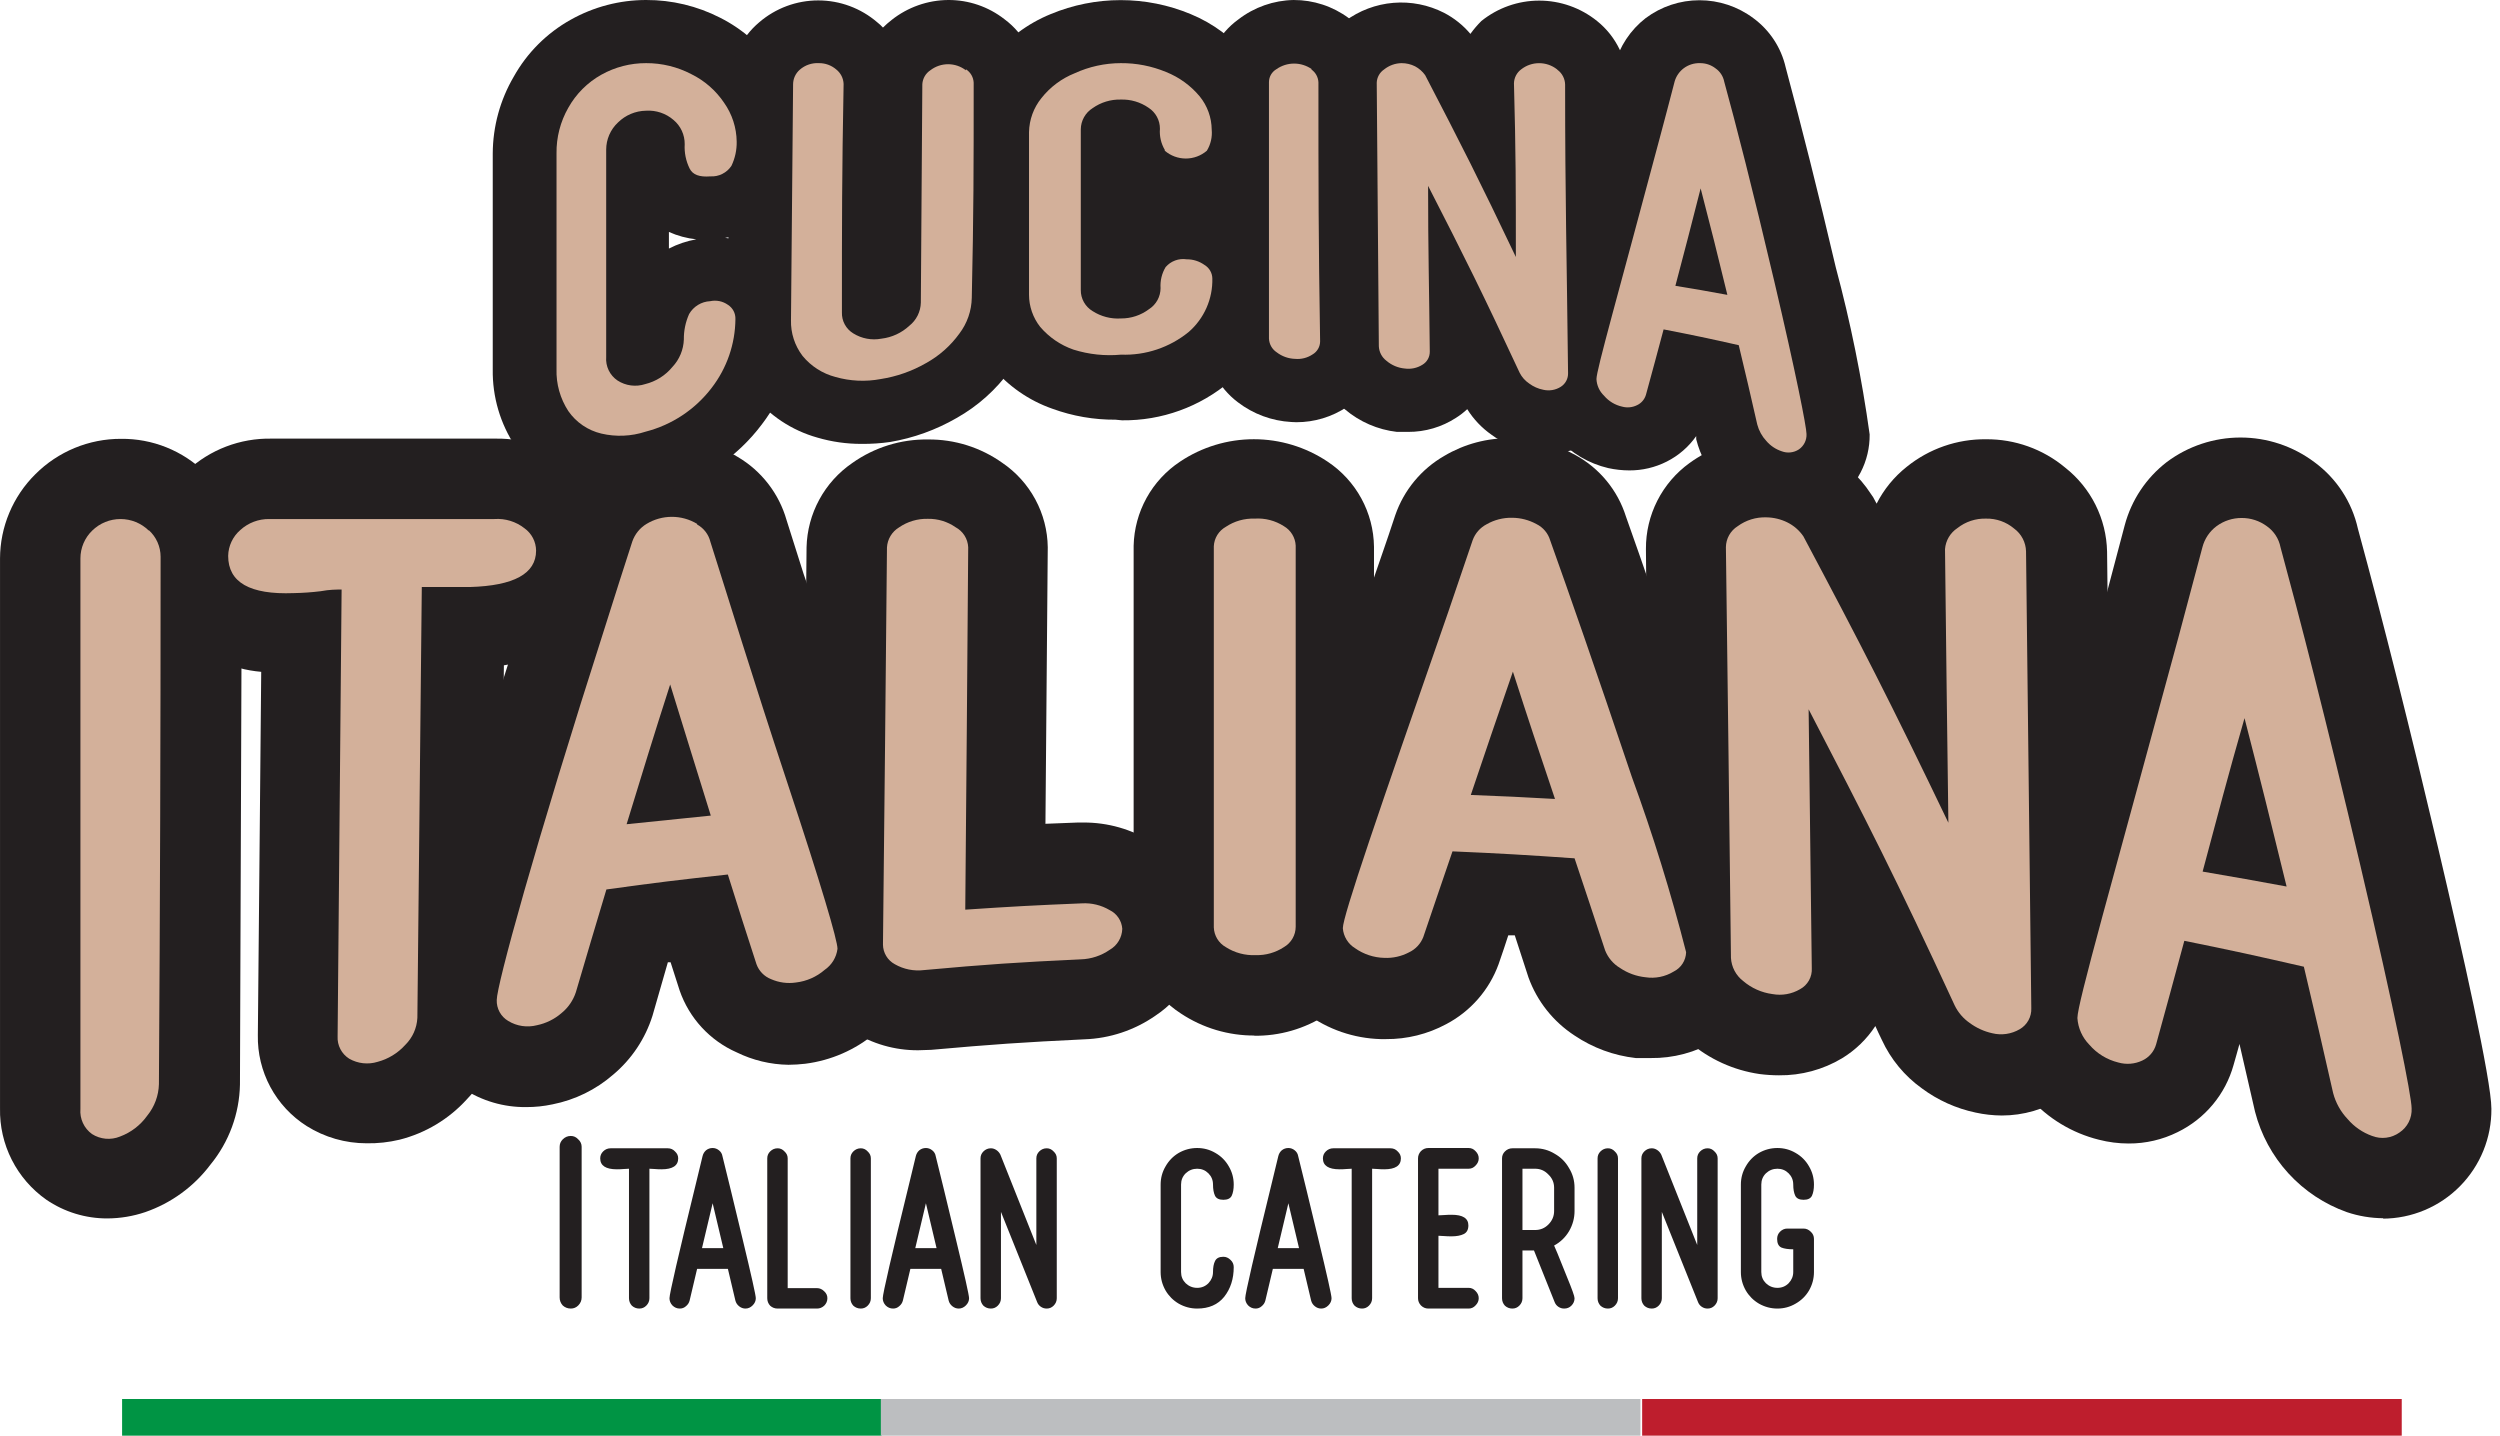
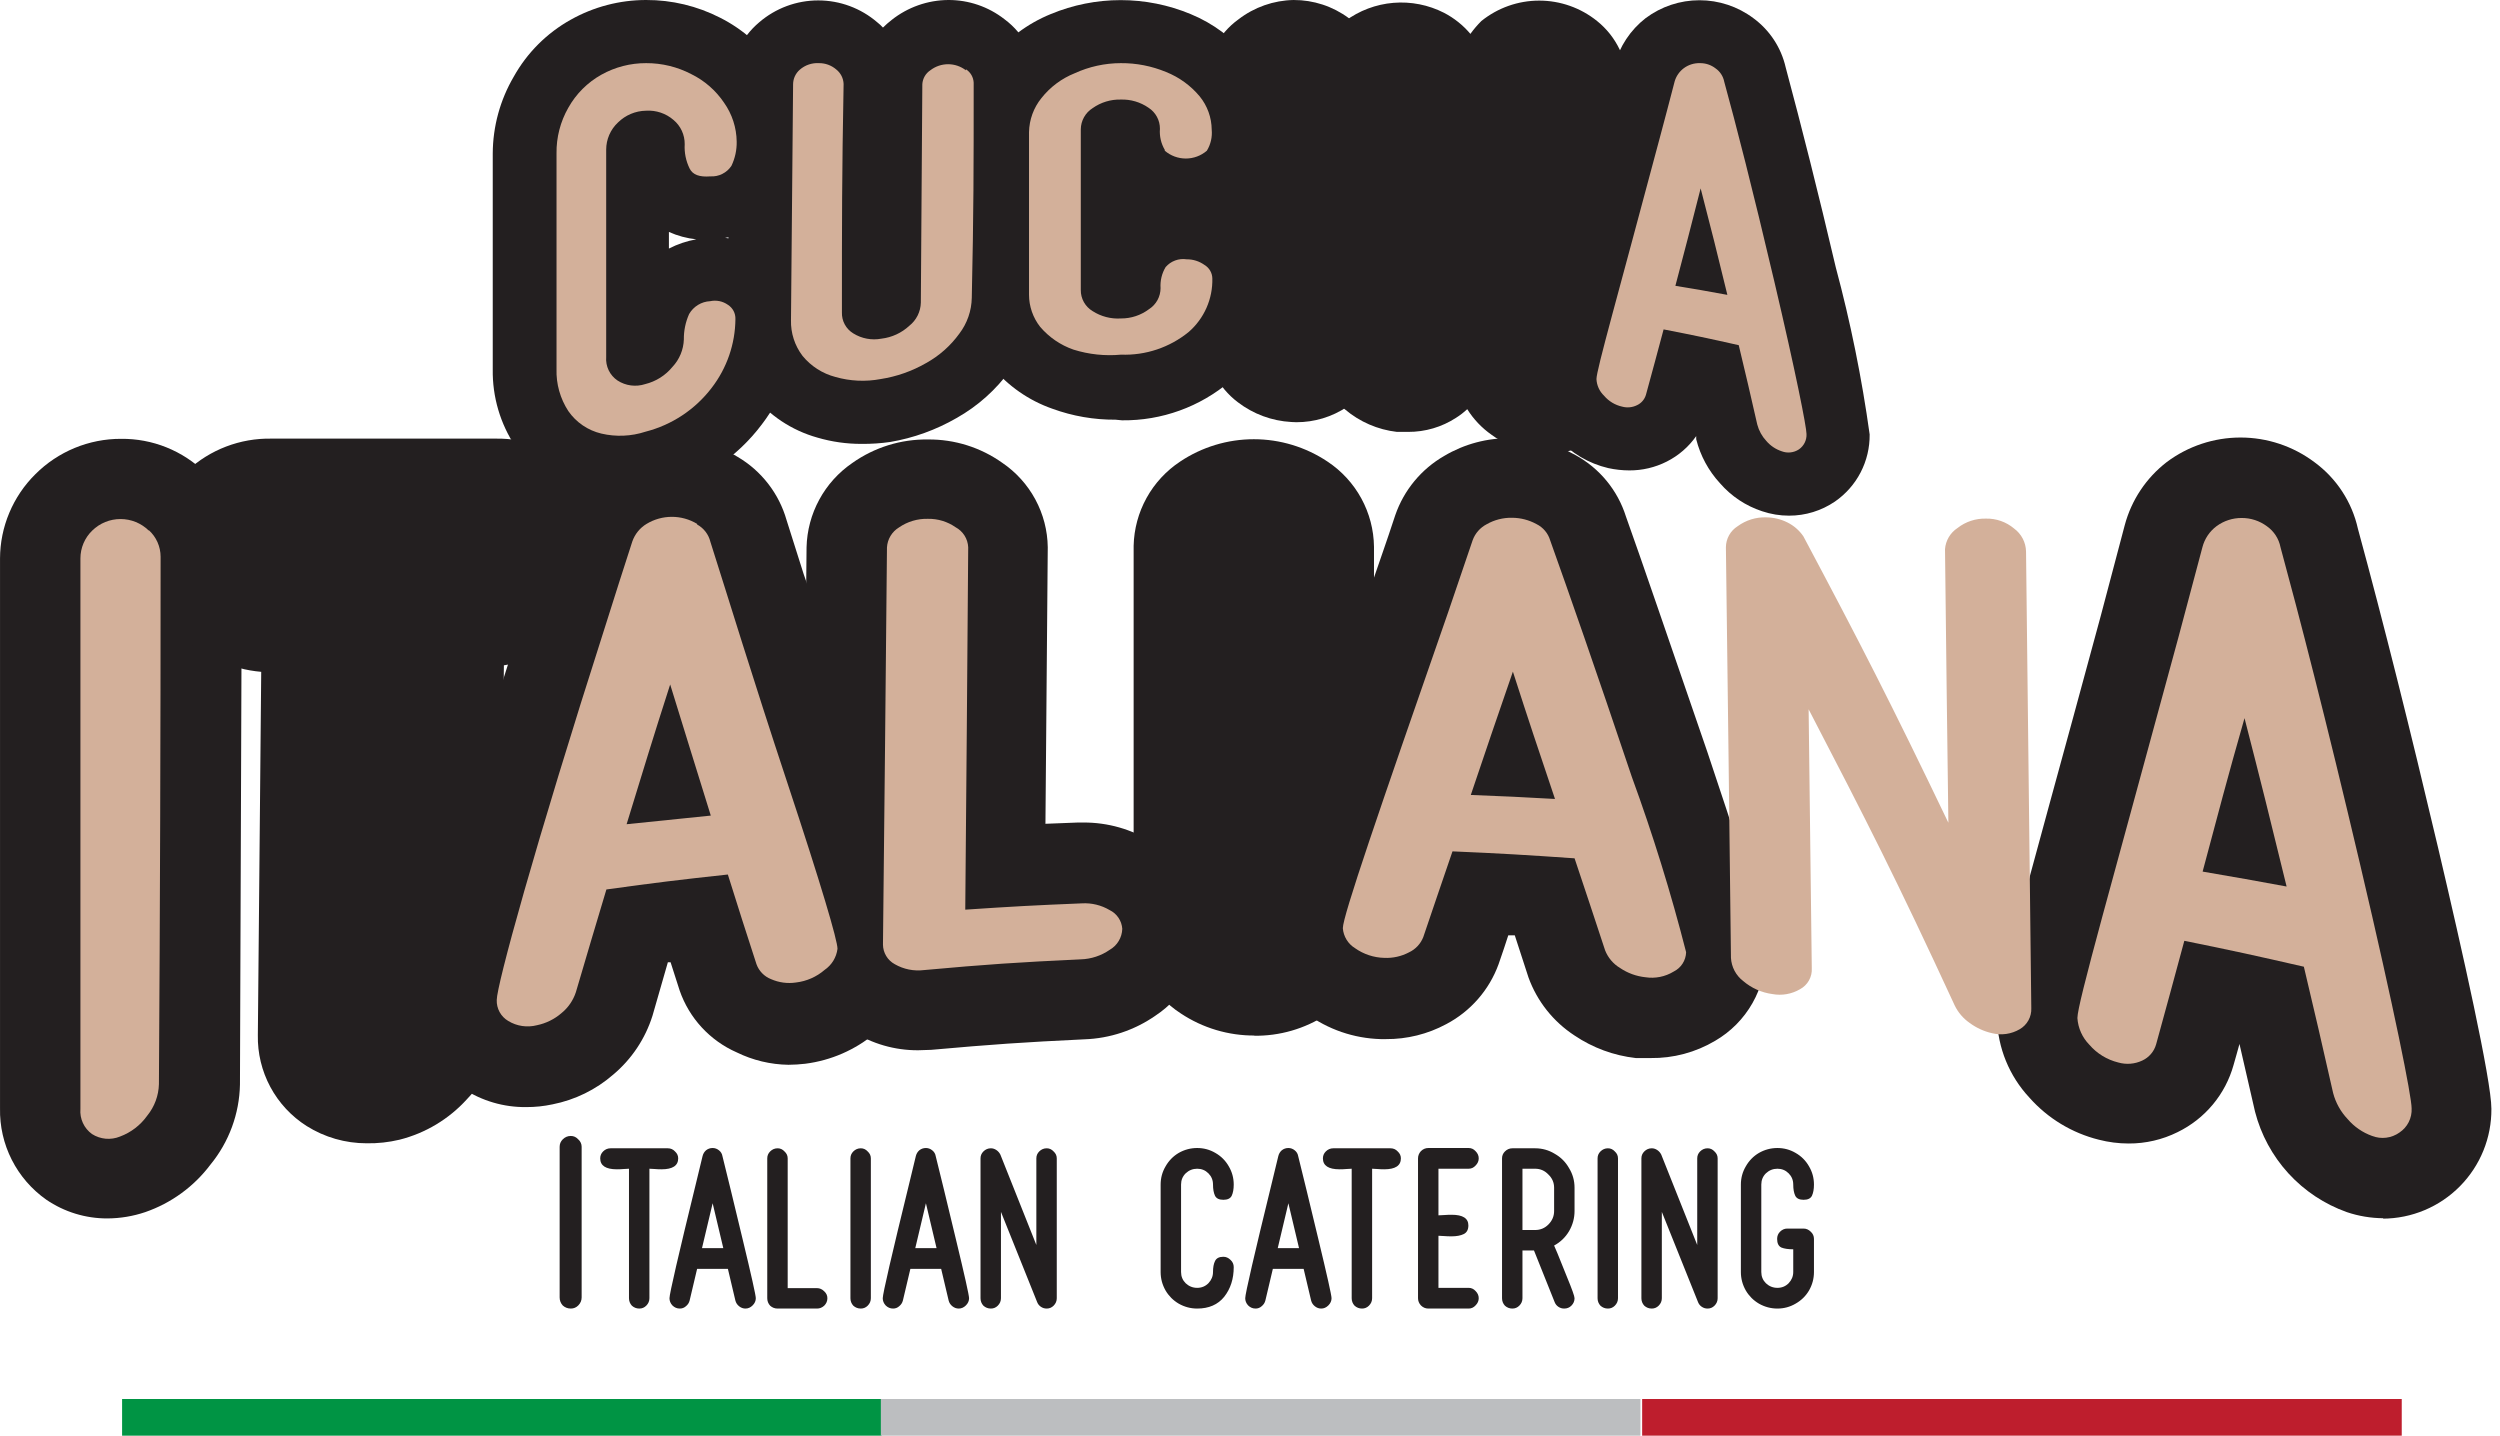
<svg xmlns="http://www.w3.org/2000/svg" width="202" height="116" viewBox="0 0 202 116" fill="none">
  <path d="M8.675 98.449C6.916 98.455 5.196 97.927 3.743 96.936C2.563 96.106 1.604 94.999 0.952 93.712C0.299 92.425 -0.027 90.998 0.002 89.555V45.118C0.007 43.852 0.262 42.599 0.753 41.432C1.243 40.264 1.959 39.205 2.859 38.315C3.767 37.406 4.846 36.686 6.034 36.195C7.222 35.705 8.495 35.454 9.78 35.458C11.039 35.444 12.287 35.679 13.455 36.149C14.622 36.619 15.685 37.314 16.583 38.196C17.512 39.069 18.254 40.123 18.763 41.293C19.272 42.462 19.537 43.723 19.542 44.999L19.389 87.633C19.342 89.993 18.504 92.269 17.008 94.096C15.673 95.874 13.837 97.212 11.736 97.939C10.75 98.272 9.716 98.445 8.675 98.449Z" fill="#231F20" />
  <path d="M29.626 92.378C27.911 92.379 26.231 91.896 24.779 90.984C23.546 90.201 22.535 89.114 21.844 87.827C21.153 86.54 20.805 85.097 20.834 83.637L21.106 54.284C18.686 54.073 16.412 53.041 14.66 51.359C13.814 50.502 13.148 49.484 12.701 48.365C12.254 47.247 12.036 46.05 12.058 44.846C12.07 43.562 12.349 42.294 12.876 41.123C13.402 39.953 14.166 38.904 15.119 38.043C16.965 36.329 19.403 35.397 21.922 35.441H40.119C42.457 35.42 44.73 36.214 46.547 37.686C47.619 38.49 48.486 39.536 49.077 40.739C49.669 41.942 49.967 43.267 49.948 44.608C49.948 45.985 49.387 52.481 40.714 53.757L40.408 82.311C40.371 84.744 39.41 87.072 37.721 88.824C36.268 90.425 34.375 91.561 32.279 92.089C31.41 92.297 30.519 92.394 29.626 92.378Z" fill="#231F20" />
  <path d="M42.517 89.453C40.706 89.474 38.929 88.953 37.416 87.956C36.208 87.193 35.218 86.132 34.539 84.875C33.86 83.618 33.515 82.208 33.538 80.78C33.538 77.038 41.191 53.145 42.722 48.468C43.555 45.832 43.963 44.522 44.813 41.903C45.48 39.889 46.827 38.169 48.623 37.04C50.289 35.964 52.235 35.402 54.218 35.424C56.118 35.418 57.983 35.936 59.609 36.92C61.53 38.052 62.942 39.879 63.554 42.022L64.932 46.376C66.326 50.339 67.874 55.304 69.728 61.222C73.996 74.453 74.132 75.236 74.115 76.783C74.082 78.083 73.76 79.359 73.171 80.518C72.583 81.677 71.743 82.69 70.714 83.484C69.107 84.83 67.147 85.686 65.068 85.95C64.616 86.003 64.162 86.031 63.707 86.035C62.256 86.013 60.827 85.671 59.524 85.031C58.453 84.56 57.491 83.872 56.698 83.012C55.905 82.152 55.298 81.137 54.915 80.031C54.643 79.164 54.405 78.433 54.184 77.753H53.963L52.721 82.072C52.137 83.93 51.034 85.583 49.541 86.834C48.146 88.047 46.457 88.874 44.643 89.232C43.945 89.382 43.232 89.456 42.517 89.453Z" fill="#231F20" />
  <path d="M74.184 84.861C72.305 84.871 70.463 84.34 68.878 83.331C67.637 82.597 66.613 81.548 65.908 80.291C65.203 79.033 64.843 77.612 64.864 76.171L65.17 44.216C65.203 42.871 65.555 41.553 66.197 40.371C66.838 39.188 67.751 38.175 68.861 37.414C70.648 36.146 72.792 35.479 74.983 35.509C77.133 35.49 79.234 36.151 80.986 37.397C82.102 38.154 83.018 39.17 83.657 40.357C84.297 41.544 84.641 42.868 84.659 44.216L84.472 66.562L87.091 66.46H87.55C89.511 66.452 91.433 67.001 93.095 68.042C94.329 68.763 95.355 69.793 96.07 71.03C96.786 72.267 97.167 73.67 97.176 75.1C97.155 76.486 96.795 77.846 96.128 79.061C95.461 80.276 94.507 81.31 93.35 82.072C91.662 83.245 89.672 83.907 87.619 83.977C82.636 84.215 80.204 84.385 75.238 84.827L74.184 84.861Z" fill="#231F20" />
  <path d="M101.393 83.671C99.265 83.686 97.18 83.064 95.407 81.885C94.23 81.124 93.264 80.079 92.598 78.845C91.932 77.611 91.588 76.23 91.598 74.828V44.097C91.629 42.745 91.987 41.419 92.641 40.234C93.296 39.05 94.227 38.041 95.356 37.295C97.118 36.118 99.189 35.489 101.308 35.489C103.427 35.489 105.499 36.118 107.261 37.295C108.401 38.05 109.34 39.072 109.995 40.272C110.65 41.472 111.002 42.815 111.019 44.183V74.998C111.012 76.391 110.657 77.76 109.986 78.981C109.315 80.202 108.348 81.236 107.176 81.987C105.429 83.131 103.379 83.723 101.291 83.688L101.393 83.671Z" fill="#231F20" />
  <path d="M133.364 85.491C132.973 85.491 132.582 85.491 132.174 85.491C130.402 85.291 128.704 84.667 127.225 83.671C125.507 82.552 124.199 80.905 123.501 78.977L122.395 75.576H121.868C121.647 76.273 121.392 77.022 121.086 77.906C120.327 79.993 118.817 81.721 116.851 82.753C115.357 83.557 113.684 83.972 111.987 83.96H111.562C109.39 83.901 107.289 83.177 105.542 81.885C104.448 81.118 103.553 80.1 102.931 78.917C102.31 77.734 101.981 76.419 101.971 75.083C101.971 73.161 102.243 72.124 110.763 47.413C111.545 45.118 111.953 44.012 112.736 41.631C113.433 39.606 114.841 37.903 116.698 36.836C118.323 35.871 120.183 35.377 122.072 35.407C123.901 35.398 125.701 35.867 127.293 36.768C129.244 37.834 130.707 39.613 131.375 41.733C132.667 45.339 134.776 51.529 137.956 60.764C142.65 74.743 142.667 75.797 142.667 76.919C142.682 78.37 142.313 79.798 141.595 81.059C140.878 82.32 139.84 83.368 138.585 84.096C137.007 85.034 135.2 85.516 133.364 85.491Z" fill="#231F20" />
-   <path d="M161.749 90.133C161.034 90.128 160.321 90.049 159.623 89.895C158.054 89.563 156.574 88.896 155.287 87.939C153.889 86.938 152.775 85.59 152.055 84.028C151.868 83.654 151.698 83.279 151.528 82.905C150.837 83.961 149.919 84.85 148.841 85.507C147.301 86.429 145.535 86.906 143.739 86.885C143.216 86.884 142.694 86.85 142.175 86.783C140.074 86.478 138.104 85.582 136.495 84.198C135.515 83.376 134.722 82.354 134.168 81.202C133.614 80.05 133.311 78.793 133.28 77.514L132.991 44.352C132.984 42.999 133.299 41.663 133.911 40.457C134.524 39.25 135.415 38.207 136.512 37.414C138.073 36.282 139.915 35.601 141.836 35.442C143.758 35.283 145.686 35.653 147.413 36.512C148.941 37.299 150.237 38.471 151.171 39.913L151.358 40.186L151.63 40.696C152.217 39.54 153.046 38.525 154.062 37.72C155.876 36.255 158.142 35.467 160.473 35.492C162.802 35.475 165.061 36.282 166.851 37.771C167.886 38.582 168.729 39.613 169.317 40.789C169.905 41.966 170.225 43.258 170.252 44.573L170.677 81.46C170.7 82.913 170.341 84.346 169.637 85.617C168.932 86.888 167.907 87.953 166.664 88.704C165.194 89.637 163.49 90.132 161.749 90.133Z" fill="#231F20" />
  <path d="M192.581 98.433C191.575 98.428 190.575 98.261 189.622 97.939C187.817 97.297 186.197 96.221 184.904 94.807C183.612 93.392 182.686 91.683 182.207 89.827L180.949 84.351C180.796 84.896 180.643 85.474 180.472 86.052C180.145 87.225 179.573 88.315 178.793 89.25C178.013 90.185 177.044 90.944 175.949 91.477C174.718 92.088 173.361 92.403 171.986 92.395C171.177 92.394 170.372 92.291 169.588 92.089C167.417 91.549 165.46 90.363 163.976 88.688C162.348 86.944 161.416 84.662 161.357 82.277C161.357 80.576 161.766 78.977 165.626 64.862C166.765 60.73 168.126 55.713 169.742 49.761C170.507 46.87 170.898 45.407 171.68 42.431C172.222 40.402 173.417 38.609 175.081 37.329C176.8 36.045 178.888 35.352 181.034 35.352C183.179 35.352 185.267 36.045 186.986 37.329C188.785 38.64 190.043 40.563 190.523 42.737C192.581 50.288 194.741 58.927 196.986 68.451C198.958 76.835 201.305 87.293 201.305 89.589C201.314 90.749 201.094 91.899 200.657 92.974C200.221 94.048 199.576 95.026 198.761 95.85C197.946 96.675 196.976 97.331 195.906 97.78C194.837 98.229 193.69 98.462 192.53 98.467L192.581 98.433Z" fill="#231F20" />
  <path d="M12.025 42.839C12.324 43.11 12.563 43.441 12.727 43.81C12.891 44.179 12.976 44.578 12.977 44.982C12.977 59.199 12.932 73.405 12.841 87.599C12.817 88.524 12.488 89.415 11.906 90.133C11.357 90.91 10.587 91.503 9.695 91.834C9.329 91.984 8.933 92.043 8.539 92.008C8.146 91.972 7.766 91.843 7.433 91.63C7.116 91.402 6.863 91.096 6.699 90.741C6.535 90.386 6.466 89.995 6.498 89.606V45.118C6.498 44.699 6.583 44.284 6.746 43.899C6.91 43.513 7.149 43.164 7.45 42.873C8.061 42.273 8.882 41.938 9.738 41.938C10.593 41.938 11.414 42.273 12.025 42.873V42.839Z" fill="#D3B09A" />
-   <path d="M42.38 42.686C42.667 42.892 42.901 43.162 43.064 43.475C43.226 43.788 43.312 44.136 43.316 44.488C43.316 46.359 41.513 47.328 37.976 47.431C37.176 47.431 36.445 47.431 35.782 47.431C35.119 47.431 34.557 47.431 34.081 47.431C33.945 61.359 33.86 68.314 33.724 82.242C33.683 83.072 33.331 83.855 32.738 84.436C32.143 85.096 31.369 85.569 30.51 85.797C30.13 85.914 29.73 85.952 29.335 85.908C28.941 85.865 28.559 85.74 28.214 85.542C27.912 85.351 27.666 85.084 27.502 84.767C27.337 84.45 27.26 84.095 27.279 83.739C27.415 69.301 27.466 62.073 27.602 47.635C27.177 47.635 26.633 47.635 25.901 47.771C25.179 47.86 24.452 47.911 23.724 47.924C20.187 48.06 18.436 47.056 18.436 44.914C18.444 44.515 18.536 44.123 18.706 43.763C18.876 43.402 19.12 43.082 19.422 42.822C20.059 42.243 20.891 41.927 21.752 41.938H39.949C40.824 41.877 41.691 42.143 42.38 42.686Z" fill="#D3B09A" />
  <path d="M56.327 42.38C56.593 42.525 56.825 42.724 57.01 42.964C57.194 43.204 57.327 43.48 57.398 43.774C58.81 48.196 60.8 54.743 63.589 63.161C66.378 71.58 67.67 75.984 67.67 76.665C67.627 77.005 67.512 77.333 67.334 77.626C67.155 77.919 66.916 78.171 66.633 78.365C65.981 78.928 65.175 79.284 64.32 79.385C63.633 79.489 62.931 79.394 62.296 79.113C62.026 79.007 61.782 78.844 61.579 78.636C61.377 78.428 61.221 78.179 61.123 77.906C60.187 75.032 59.728 73.586 58.81 70.661C54.882 71.086 52.926 71.325 48.997 71.869C48.011 75.151 47.518 76.817 46.531 80.168C46.313 80.836 45.905 81.427 45.358 81.868C44.793 82.354 44.114 82.687 43.385 82.838C42.996 82.938 42.592 82.96 42.194 82.901C41.797 82.843 41.416 82.706 41.072 82.498C40.777 82.325 40.534 82.076 40.369 81.777C40.205 81.477 40.124 81.139 40.137 80.797C40.137 79.641 43.096 68.706 48.997 50.305C49.831 47.652 50.256 46.342 51.089 43.757C51.295 43.16 51.704 42.654 52.245 42.329C52.861 41.957 53.567 41.76 54.286 41.76C55.006 41.76 55.711 41.957 56.327 42.329V42.38ZM50.63 66.597L57.432 65.9C56.123 61.716 55.46 59.522 54.15 55.305C52.722 59.743 52.041 62.005 50.63 66.597Z" fill="#D3B09A" />
  <path d="M89.659 73.535C89.948 73.675 90.194 73.889 90.373 74.155C90.552 74.421 90.658 74.729 90.68 75.049C90.67 75.396 90.571 75.735 90.392 76.033C90.214 76.331 89.961 76.577 89.659 76.749C88.973 77.224 88.164 77.49 87.33 77.515C82.228 77.753 79.711 77.923 74.66 78.382C73.841 78.485 73.011 78.318 72.296 77.906C72.011 77.751 71.772 77.523 71.605 77.245C71.437 76.967 71.347 76.649 71.344 76.324C71.48 63.485 71.548 57.073 71.667 44.233C71.685 43.906 71.783 43.587 71.952 43.306C72.121 43.025 72.356 42.788 72.636 42.618C73.325 42.142 74.147 41.898 74.983 41.921C75.779 41.908 76.558 42.146 77.211 42.601C77.506 42.759 77.755 42.991 77.934 43.274C78.113 43.557 78.215 43.882 78.231 44.216C78.146 55.934 78.095 61.784 77.993 73.501C81.769 73.246 83.656 73.144 87.415 72.991C88.2 72.945 88.982 73.135 89.659 73.535Z" fill="#D3B09A" />
-   <path d="M103.739 42.516C104.016 42.677 104.248 42.904 104.414 43.178C104.58 43.451 104.676 43.761 104.692 44.081C104.692 56.393 104.692 62.566 104.692 74.879C104.692 75.213 104.604 75.542 104.436 75.831C104.269 76.121 104.029 76.361 103.739 76.528C103.064 76.972 102.268 77.198 101.46 77.175C100.608 77.213 99.765 76.987 99.046 76.528C98.76 76.368 98.521 76.136 98.351 75.856C98.181 75.576 98.087 75.257 98.076 74.93C98.076 62.6 98.076 56.444 98.076 44.132C98.092 43.81 98.19 43.498 98.359 43.224C98.529 42.951 98.765 42.725 99.046 42.567C99.734 42.108 100.549 41.876 101.375 41.904C102.209 41.848 103.038 42.063 103.739 42.516Z" fill="#D3B09A" />
  <path d="M124.147 42.346C124.411 42.476 124.646 42.66 124.836 42.885C125.026 43.11 125.168 43.373 125.252 43.655C126.749 47.839 128.943 54.114 131.851 62.77C133.55 67.416 135.014 72.144 136.238 76.936C136.229 77.264 136.13 77.582 135.954 77.858C135.777 78.134 135.528 78.356 135.235 78.501C134.548 78.921 133.735 79.084 132.939 78.96C132.208 78.881 131.507 78.624 130.898 78.212C130.349 77.883 129.924 77.38 129.691 76.783C128.704 73.79 128.211 72.294 127.225 69.352C123.279 69.079 121.307 68.96 117.361 68.79C116.409 71.579 115.933 72.957 114.997 75.729C114.781 76.269 114.368 76.707 113.841 76.953C113.229 77.275 112.542 77.427 111.851 77.396C111.003 77.376 110.18 77.103 109.487 76.613C109.207 76.442 108.971 76.206 108.799 75.924C108.628 75.644 108.525 75.326 108.501 74.998C108.501 74.011 111.375 65.661 117.004 49.488C117.803 47.158 118.195 45.985 118.994 43.638C119.197 43.089 119.597 42.634 120.116 42.363C120.742 42.004 121.453 41.822 122.174 41.836C122.864 41.838 123.542 42.014 124.147 42.346ZM118.841 64.233C121.562 64.335 122.922 64.403 125.643 64.556C124.249 60.406 123.552 58.349 122.242 54.267C120.848 58.281 120.184 60.27 118.841 64.233Z" fill="#D3B09A" />
  <path d="M162.735 42.703C163.028 42.917 163.268 43.195 163.436 43.517C163.604 43.838 163.696 44.194 163.704 44.557C163.851 56.858 163.993 69.159 164.129 81.46C164.144 81.802 164.064 82.141 163.899 82.441C163.734 82.741 163.49 82.99 163.194 83.161C162.522 83.556 161.722 83.672 160.966 83.484C160.308 83.337 159.688 83.053 159.146 82.651C158.629 82.293 158.213 81.806 157.939 81.239C153.228 71.035 150.847 66.376 146.137 57.311L146.392 78.229C146.413 78.574 146.334 78.918 146.165 79.219C145.996 79.521 145.744 79.767 145.439 79.93C144.768 80.323 143.977 80.462 143.212 80.321C142.338 80.205 141.517 79.839 140.848 79.266C140.558 79.044 140.32 78.762 140.15 78.439C139.98 78.116 139.881 77.76 139.861 77.396C139.708 64.131 139.623 57.515 139.453 44.217C139.456 43.876 139.545 43.541 139.711 43.244C139.878 42.947 140.116 42.696 140.405 42.516C141.075 42.026 141.889 41.774 142.718 41.802C143.309 41.809 143.89 41.948 144.419 42.21C144.938 42.468 145.383 42.854 145.711 43.332C150.388 52.124 152.735 56.699 157.429 66.478C157.31 57.634 157.259 53.213 157.157 44.37C157.183 44.028 157.287 43.698 157.461 43.403C157.635 43.108 157.874 42.857 158.16 42.669C158.817 42.151 159.636 41.88 160.473 41.904C161.299 41.886 162.103 42.171 162.735 42.703Z" fill="#D3B09A" />
  <path d="M183.159 42.516C183.734 42.918 184.131 43.528 184.265 44.217C185.761 49.709 187.921 58.043 190.71 69.896C193.499 81.749 194.859 88.603 194.859 89.555C194.879 89.939 194.798 90.321 194.626 90.664C194.453 91.007 194.193 91.299 193.873 91.511C193.556 91.736 193.188 91.879 192.802 91.926C192.416 91.974 192.025 91.924 191.662 91.783C190.897 91.509 190.217 91.04 189.69 90.422C189.127 89.83 188.723 89.104 188.516 88.314C187.581 84.164 187.105 82.141 186.152 78.11C182.292 77.226 180.37 76.8 176.493 76.018C175.574 79.419 175.115 81.12 174.214 84.385C174.133 84.672 173.99 84.937 173.796 85.163C173.603 85.389 173.362 85.571 173.091 85.695C172.485 85.98 171.796 86.034 171.153 85.848C170.247 85.625 169.432 85.126 168.823 84.419C168.252 83.839 167.908 83.072 167.854 82.26C167.854 81.069 170.524 71.767 176.017 51.495L177.955 44.217C178.13 43.536 178.532 42.936 179.095 42.516C179.686 42.08 180.401 41.848 181.135 41.853C181.864 41.851 182.573 42.084 183.159 42.516ZM178.057 70.44C180.744 70.899 182.088 71.137 184.758 71.631C183.397 66.052 182.717 63.315 181.357 58.026C179.928 63.025 179.282 65.525 177.972 70.423L178.057 70.44Z" fill="#D3B09A" />
  <path d="M46.121 91.785C46.355 91.785 46.555 91.877 46.722 92.06C46.905 92.227 46.997 92.428 46.997 92.661V104.831C46.997 105.081 46.905 105.298 46.722 105.482C46.555 105.648 46.355 105.732 46.121 105.732C45.87 105.732 45.653 105.648 45.47 105.482C45.303 105.298 45.219 105.081 45.219 104.831V92.661C45.219 92.428 45.303 92.227 45.47 92.06C45.653 91.877 45.87 91.785 46.121 91.785ZM53.961 92.782C54.193 92.782 54.387 92.868 54.542 93.038C54.712 93.193 54.798 93.379 54.798 93.596C54.798 94.185 54.348 94.48 53.449 94.48C53.248 94.48 53.062 94.472 52.891 94.456C52.721 94.441 52.581 94.433 52.473 94.433V104.895C52.473 105.127 52.388 105.329 52.217 105.499C52.062 105.654 51.876 105.732 51.659 105.732C51.427 105.732 51.225 105.654 51.055 105.499C50.9 105.329 50.822 105.127 50.822 104.895V94.433C50.714 94.433 50.574 94.441 50.404 94.456C50.233 94.472 50.047 94.48 49.846 94.48C48.947 94.48 48.497 94.185 48.497 93.596C48.497 93.379 48.575 93.193 48.73 93.038C48.9 92.868 49.102 92.782 49.334 92.782H53.961ZM57.582 92.759C57.767 92.759 57.938 92.821 58.093 92.945C58.248 93.069 58.341 93.224 58.372 93.41C58.744 94.898 59.286 97.13 59.999 100.106C60.712 103.066 61.069 104.662 61.069 104.895C61.069 105.112 60.984 105.306 60.813 105.476C60.643 105.647 60.449 105.732 60.232 105.732C60.046 105.732 59.875 105.67 59.72 105.546C59.565 105.422 59.465 105.267 59.418 105.081L58.814 102.524H56.326L55.722 105.081C55.675 105.267 55.574 105.422 55.419 105.546C55.28 105.67 55.117 105.732 54.931 105.732C54.699 105.732 54.497 105.647 54.327 105.476C54.172 105.306 54.094 105.112 54.094 104.895C54.094 104.539 54.815 101.415 56.256 95.526L56.768 93.41C56.814 93.224 56.907 93.069 57.047 92.945C57.202 92.821 57.38 92.759 57.582 92.759ZM56.721 100.85H58.442L57.582 97.223L56.721 100.85ZM66.016 104.081C66.233 104.081 66.427 104.167 66.597 104.337C66.768 104.492 66.853 104.678 66.853 104.895C66.853 105.127 66.768 105.329 66.597 105.499C66.427 105.654 66.233 105.732 66.016 105.732H62.831C62.599 105.732 62.397 105.654 62.227 105.499C62.072 105.329 61.994 105.127 61.994 104.895V93.596C61.994 93.379 62.072 93.193 62.227 93.038C62.397 92.868 62.599 92.782 62.831 92.782C63.048 92.782 63.234 92.868 63.389 93.038C63.56 93.193 63.645 93.379 63.645 93.596V104.081H66.016ZM69.552 92.782C69.769 92.782 69.954 92.868 70.109 93.038C70.28 93.193 70.365 93.379 70.365 93.596V104.895C70.365 105.127 70.28 105.329 70.109 105.499C69.954 105.654 69.769 105.732 69.552 105.732C69.319 105.732 69.118 105.654 68.947 105.499C68.792 105.329 68.715 105.127 68.715 104.895V93.596C68.715 93.379 68.792 93.193 68.947 93.038C69.118 92.868 69.319 92.782 69.552 92.782ZM74.814 92.759C75 92.759 75.17 92.821 75.325 92.945C75.48 93.069 75.573 93.224 75.604 93.41C75.976 94.898 76.519 97.13 77.231 100.106C77.945 103.066 78.301 104.662 78.301 104.895C78.301 105.112 78.216 105.306 78.045 105.476C77.875 105.647 77.681 105.732 77.464 105.732C77.278 105.732 77.108 105.67 76.953 105.546C76.797 105.422 76.697 105.267 76.65 105.081L76.046 102.524H73.558L72.954 105.081C72.907 105.267 72.806 105.422 72.651 105.546C72.512 105.67 72.349 105.732 72.163 105.732C71.931 105.732 71.729 105.647 71.559 105.476C71.404 105.306 71.326 105.112 71.326 104.895C71.326 104.539 72.047 101.415 73.489 95.526L74 93.41C74.046 93.224 74.139 93.069 74.279 92.945C74.434 92.821 74.612 92.759 74.814 92.759ZM73.954 100.85H75.674L74.814 97.223L73.954 100.85ZM84.573 92.782C84.79 92.782 84.977 92.868 85.132 93.038C85.302 93.193 85.387 93.379 85.387 93.596V104.895C85.387 105.127 85.302 105.329 85.132 105.499C84.977 105.654 84.79 105.732 84.573 105.732C84.403 105.732 84.248 105.685 84.109 105.592C83.969 105.499 83.868 105.375 83.806 105.22L80.877 97.92V104.895C80.877 105.127 80.792 105.329 80.621 105.499C80.466 105.654 80.28 105.732 80.063 105.732C79.831 105.732 79.629 105.654 79.459 105.499C79.304 105.329 79.226 105.127 79.226 104.895V93.596C79.226 93.379 79.304 93.193 79.459 93.038C79.629 92.868 79.831 92.782 80.063 92.782C80.218 92.782 80.365 92.829 80.505 92.922C80.644 93.015 80.753 93.139 80.831 93.294L83.737 100.594V93.596C83.737 93.379 83.814 93.193 83.969 93.038C84.14 92.868 84.341 92.782 84.573 92.782ZM98.848 96.944C98.507 96.944 98.282 96.835 98.173 96.618C98.065 96.386 98.011 96.084 98.011 95.712C98.011 95.355 97.887 95.053 97.639 94.805C97.391 94.557 97.088 94.433 96.732 94.433C96.376 94.433 96.066 94.557 95.802 94.805C95.554 95.053 95.43 95.355 95.43 95.712V102.779C95.43 103.136 95.554 103.438 95.802 103.686C96.066 103.934 96.376 104.058 96.732 104.058C97.088 104.058 97.391 103.934 97.639 103.686C97.887 103.423 98.011 103.12 98.011 102.779C98.011 102.407 98.065 102.113 98.173 101.896C98.282 101.663 98.507 101.547 98.848 101.547C99.065 101.547 99.258 101.632 99.429 101.803C99.599 101.958 99.685 102.152 99.685 102.384C99.685 103.33 99.429 104.128 98.917 104.779C98.406 105.414 97.677 105.732 96.732 105.732C96.205 105.732 95.709 105.6 95.244 105.337C94.795 105.073 94.438 104.717 94.175 104.267C93.911 103.802 93.779 103.306 93.779 102.779V95.712C93.779 95.185 93.911 94.697 94.175 94.247C94.438 93.782 94.795 93.418 95.244 93.154C95.709 92.891 96.205 92.759 96.732 92.759C97.259 92.759 97.747 92.891 98.197 93.154C98.662 93.418 99.026 93.782 99.289 94.247C99.553 94.697 99.685 95.185 99.685 95.712C99.685 96.084 99.63 96.386 99.522 96.618C99.413 96.835 99.189 96.944 98.848 96.944ZM104.101 92.759C104.287 92.759 104.458 92.821 104.613 92.945C104.768 93.069 104.861 93.224 104.892 93.41C105.264 94.898 105.806 97.13 106.519 100.106C107.232 103.066 107.589 104.662 107.589 104.895C107.589 105.112 107.503 105.306 107.333 105.476C107.162 105.647 106.969 105.732 106.752 105.732C106.566 105.732 106.395 105.67 106.24 105.546C106.085 105.422 105.985 105.267 105.938 105.081L105.334 102.524H102.846L102.242 105.081C102.195 105.267 102.094 105.422 101.939 105.546C101.8 105.67 101.637 105.732 101.451 105.732C101.219 105.732 101.017 105.647 100.847 105.476C100.692 105.306 100.614 105.112 100.614 104.895C100.614 104.539 101.335 101.415 102.776 95.526L103.288 93.41C103.334 93.224 103.427 93.069 103.567 92.945C103.722 92.821 103.9 92.759 104.101 92.759ZM103.241 100.85H104.962L104.101 97.223L103.241 100.85ZM112.355 92.782C112.587 92.782 112.781 92.868 112.936 93.038C113.106 93.193 113.192 93.379 113.192 93.596C113.192 94.185 112.742 94.48 111.843 94.48C111.642 94.48 111.456 94.472 111.285 94.456C111.115 94.441 110.975 94.433 110.867 94.433V104.895C110.867 105.127 110.782 105.329 110.611 105.499C110.456 105.654 110.27 105.732 110.053 105.732C109.821 105.732 109.619 105.654 109.449 105.499C109.294 105.329 109.216 105.127 109.216 104.895V94.433C109.108 94.433 108.968 94.441 108.798 94.456C108.627 94.472 108.441 94.48 108.24 94.48C107.341 94.48 106.891 94.185 106.891 93.596C106.891 93.379 106.969 93.193 107.124 93.038C107.294 92.868 107.496 92.782 107.728 92.782H112.355ZM118.668 104.058C118.885 104.058 119.071 104.143 119.226 104.314C119.396 104.484 119.481 104.678 119.481 104.895C119.481 105.112 119.396 105.306 119.226 105.476C119.071 105.647 118.885 105.732 118.668 105.732H115.413C115.18 105.732 114.979 105.647 114.808 105.476C114.654 105.306 114.576 105.112 114.576 104.895V93.596C114.576 93.379 114.654 93.185 114.808 93.015C114.979 92.844 115.18 92.759 115.413 92.759H118.668C118.885 92.759 119.071 92.844 119.226 93.015C119.396 93.185 119.481 93.379 119.481 93.596C119.481 93.813 119.396 94.007 119.226 94.177C119.071 94.348 118.885 94.433 118.668 94.433H116.227V98.199C116.351 98.199 116.506 98.192 116.692 98.176C116.878 98.161 117.079 98.153 117.296 98.153C118.195 98.153 118.645 98.44 118.645 99.013C118.645 99.354 118.521 99.587 118.273 99.711C118.025 99.835 117.691 99.897 117.273 99.897C117.056 99.897 116.854 99.889 116.668 99.873C116.498 99.858 116.351 99.85 116.227 99.85V104.058H118.668ZM125.851 101.291C125.96 101.57 126.216 102.206 126.619 103.198C127.022 104.174 127.223 104.74 127.223 104.895C127.223 105.127 127.138 105.329 126.967 105.499C126.812 105.654 126.619 105.732 126.386 105.732C126.216 105.732 126.061 105.685 125.921 105.592C125.782 105.499 125.681 105.375 125.619 105.22L123.945 101.036H123.015V104.895C123.015 105.127 122.93 105.329 122.759 105.499C122.604 105.654 122.418 105.732 122.201 105.732C121.969 105.732 121.767 105.654 121.597 105.499C121.442 105.329 121.364 105.127 121.364 104.895V93.596C121.364 93.379 121.442 93.193 121.597 93.038C121.767 92.868 121.969 92.782 122.201 92.782H124.038C124.611 92.782 125.138 92.93 125.619 93.224C126.115 93.503 126.502 93.891 126.781 94.387C127.076 94.867 127.223 95.394 127.223 95.968V97.851C127.223 98.424 127.076 98.967 126.781 99.478C126.487 99.974 126.084 100.362 125.572 100.64L125.851 101.291ZM125.572 95.968C125.572 95.549 125.417 95.193 125.107 94.898C124.813 94.588 124.456 94.433 124.038 94.433H123.015V99.385H124.038C124.456 99.385 124.813 99.238 125.107 98.943C125.417 98.633 125.572 98.269 125.572 97.851V95.968ZM129.921 92.782C130.138 92.782 130.324 92.868 130.479 93.038C130.649 93.193 130.734 93.379 130.734 93.596V104.895C130.734 105.127 130.649 105.329 130.479 105.499C130.324 105.654 130.138 105.732 129.921 105.732C129.688 105.732 129.487 105.654 129.316 105.499C129.161 105.329 129.084 105.127 129.084 104.895V93.596C129.084 93.379 129.161 93.193 129.316 93.038C129.487 92.868 129.688 92.782 129.921 92.782ZM137.973 92.782C138.19 92.782 138.376 92.868 138.531 93.038C138.701 93.193 138.786 93.379 138.786 93.596V104.895C138.786 105.127 138.701 105.329 138.531 105.499C138.376 105.654 138.19 105.732 137.973 105.732C137.802 105.732 137.647 105.685 137.508 105.592C137.368 105.499 137.267 105.375 137.205 105.22L134.276 97.92V104.895C134.276 105.127 134.191 105.329 134.02 105.499C133.865 105.654 133.679 105.732 133.462 105.732C133.23 105.732 133.028 105.654 132.858 105.499C132.703 105.329 132.625 105.127 132.625 104.895V93.596C132.625 93.379 132.703 93.193 132.858 93.038C133.028 92.868 133.23 92.782 133.462 92.782C133.617 92.782 133.765 92.829 133.904 92.922C134.044 93.015 134.152 93.139 134.23 93.294L137.136 100.594V93.596C137.136 93.379 137.213 93.193 137.368 93.038C137.539 92.868 137.74 92.782 137.973 92.782ZM145.731 96.944C145.39 96.944 145.165 96.835 145.057 96.618C144.948 96.386 144.894 96.084 144.894 95.712C144.894 95.355 144.77 95.053 144.522 94.805C144.274 94.557 143.972 94.433 143.615 94.433C143.259 94.433 142.949 94.557 142.685 94.805C142.437 95.053 142.313 95.355 142.313 95.712V102.779C142.313 103.136 142.437 103.438 142.685 103.686C142.949 103.934 143.259 104.058 143.615 104.058C143.972 104.058 144.274 103.934 144.522 103.686C144.77 103.423 144.894 103.12 144.894 102.779V100.943C144.491 100.943 144.173 100.896 143.941 100.803C143.708 100.695 143.592 100.462 143.592 100.106C143.592 99.873 143.669 99.68 143.824 99.525C143.995 99.354 144.189 99.269 144.406 99.269H145.731C145.948 99.269 146.141 99.354 146.312 99.525C146.482 99.68 146.568 99.873 146.568 100.106V102.779C146.568 103.306 146.436 103.802 146.172 104.267C145.909 104.717 145.545 105.073 145.08 105.337C144.63 105.6 144.142 105.732 143.615 105.732C143.088 105.732 142.592 105.6 142.127 105.337C141.678 105.073 141.321 104.717 141.058 104.267C140.794 103.802 140.663 103.306 140.663 102.779V95.712C140.663 95.185 140.794 94.697 141.058 94.247C141.321 93.782 141.678 93.418 142.127 93.154C142.592 92.891 143.088 92.759 143.615 92.759C144.142 92.759 144.63 92.891 145.08 93.154C145.545 93.418 145.909 93.782 146.172 94.247C146.436 94.697 146.568 95.185 146.568 95.712C146.568 96.084 146.513 96.386 146.405 96.618C146.296 96.835 146.072 96.944 145.731 96.944Z" fill="#231F20" />
  <path d="M71.241 113.041H9.865V116H71.241V113.041Z" fill="#009444" />
  <path d="M132.548 113.041H71.172V116H132.548V113.041Z" fill="#BCBEC0" />
  <path d="M194.061 113.041H132.686V116H194.061V113.041Z" fill="#BE1E2D" />
  <path d="M49.932 40.305C49.009 40.312 48.088 40.198 47.194 39.965C44.932 39.399 42.958 38.018 41.651 36.087C40.42 34.241 39.78 32.065 39.814 29.846V12.398C39.824 10.215 40.41 8.073 41.514 6.19C42.59 4.264 44.18 2.674 46.106 1.599C47.97 0.55 50.073 -0 52.211 5.55021e-05C54.286 -0.006 56.333 0.484 58.181 1.429C60.034 2.362 61.611 3.763 62.755 5.493C63.973 7.258 64.625 9.352 64.626 11.496C64.633 12.999 64.278 14.481 63.589 15.816C63.08 16.735 62.363 17.522 61.494 18.113C60.626 18.703 59.63 19.082 58.589 19.217C59.674 19.352 60.711 19.742 61.616 20.357C62.513 20.95 63.246 21.759 63.748 22.71C64.251 23.661 64.506 24.723 64.49 25.799C64.45 28.876 63.418 31.858 61.548 34.302C59.557 36.948 56.737 38.852 53.538 39.71C52.37 40.076 51.156 40.276 49.932 40.305ZM54.048 20.084C54.744 19.726 55.489 19.474 56.259 19.336C55.495 19.257 54.748 19.056 54.048 18.741V20.084Z" fill="#231F20" />
  <path d="M69.625 35.866C68.41 35.871 67.202 35.699 66.037 35.356C63.967 34.775 62.134 33.555 60.799 31.87C59.467 30.129 58.76 27.99 58.792 25.799L58.979 6.803C58.991 5.848 59.209 4.908 59.617 4.045C60.025 3.183 60.613 2.418 61.343 1.803C62.67 0.661 64.362 0.033 66.113 0.033C67.864 0.033 69.557 0.661 70.883 1.803C71.048 1.931 71.202 2.073 71.343 2.228C71.563 2.01 71.796 1.806 72.04 1.616C73.342 0.582 74.952 0.013 76.615 8.82433e-05C78.259 -0.008 79.858 0.537 81.155 1.548C81.976 2.155 82.641 2.947 83.096 3.861C83.551 4.774 83.784 5.782 83.774 6.803L83.621 24.183C83.566 26.248 82.871 28.245 81.632 29.897C80.485 31.489 79.005 32.812 77.295 33.775C75.633 34.735 73.813 35.392 71.921 35.713C71.16 35.822 70.393 35.873 69.625 35.866Z" fill="#231F20" />
  <path d="M90.135 33.911C88.395 33.923 86.667 33.623 85.033 33.026C83.126 32.36 81.438 31.183 80.152 29.625C78.773 27.963 78.026 25.867 78.043 23.707V10.578C78.07 8.46 78.793 6.41 80.101 4.745C81.361 3.148 83.013 1.906 84.897 1.139C86.689 0.393 88.61 0.009 90.551 0.009C92.492 0.009 94.414 0.393 96.206 1.139C98.044 1.895 99.659 3.107 100.9 4.66C102.22 6.318 102.945 8.373 102.957 10.493C103.001 12.061 102.574 13.607 101.733 14.932C101.164 15.795 100.394 16.507 99.488 17.006L100.168 17.431C101.027 18.016 101.731 18.799 102.223 19.714C102.714 20.628 102.978 21.648 102.991 22.686C103.006 24.216 102.694 25.732 102.075 27.131C101.456 28.53 100.545 29.78 99.403 30.798C96.968 32.875 93.862 33.999 90.662 33.962L90.135 33.911Z" fill="#231F20" />
  <path d="M104.335 34.098C102.767 34.011 101.262 33.454 100.016 32.499C99.224 31.902 98.579 31.132 98.132 30.248C97.683 29.363 97.444 28.388 97.431 27.397V6.666C97.439 5.669 97.682 4.687 98.14 3.801C98.598 2.915 99.258 2.149 100.067 1.565C101.346 0.579 102.908 0.031 104.522 3.50994e-05C106.126 -0.005 107.689 0.508 108.978 1.463C109.788 2.047 110.45 2.813 110.91 3.698C111.371 4.584 111.618 5.566 111.631 6.564L111.767 27.499C111.777 28.57 111.513 29.625 111.002 30.566C110.49 31.506 109.746 32.3 108.842 32.873C107.63 33.687 106.203 34.119 104.743 34.115L104.335 34.098Z" fill="#231F20" />
  <path d="M125.1 36.631C124.626 36.627 124.154 36.582 123.688 36.495C122.544 36.29 121.462 35.824 120.525 35.135C119.734 34.583 119.063 33.878 118.553 33.06C118.275 33.32 117.973 33.554 117.651 33.757C116.498 34.508 115.15 34.904 113.774 34.897H112.872C111.323 34.719 109.861 34.085 108.672 33.077C107.918 32.457 107.31 31.679 106.893 30.797C106.475 29.915 106.258 28.951 106.257 27.975L106.087 6.802C106.097 5.809 106.337 4.831 106.788 3.946C107.24 3.06 107.89 2.292 108.689 1.7C109.827 0.856 111.178 0.346 112.591 0.229C114.003 0.112 115.42 0.392 116.682 1.037C117.495 1.46 118.217 2.037 118.808 2.738C119.074 2.369 119.37 2.022 119.692 1.7C121.016 0.632 122.667 0.049 124.369 0.049C126.07 0.049 127.721 0.632 129.045 1.7C129.81 2.314 130.427 3.091 130.854 3.973C131.28 4.856 131.505 5.822 131.511 6.802L131.749 30.135C131.767 31.221 131.506 32.293 130.991 33.248C130.476 34.204 129.724 35.012 128.807 35.594C127.694 36.283 126.409 36.643 125.1 36.631Z" fill="#231F20" />
  <path d="M144.554 41.665C143.814 41.666 143.079 41.545 142.377 41.308C141.06 40.876 139.884 40.094 138.976 39.046C138.049 38.041 137.388 36.819 137.054 35.492V35.237C136.442 36.108 135.624 36.815 134.674 37.295C133.736 37.77 132.698 38.015 131.646 38.009C131.075 38.007 130.505 37.944 129.946 37.822C128.363 37.451 126.932 36.602 125.847 35.39C124.606 34.107 123.906 32.396 123.892 30.611C123.892 29.404 124.113 28.502 126.698 19.047L129.249 9.864L130.456 5.255C130.858 3.75 131.742 2.417 132.973 1.462C134.228 0.525 135.752 0.019 137.318 0.019C138.884 0.019 140.408 0.525 141.663 1.462C142.987 2.43 143.917 3.843 144.282 5.442C145.558 10.187 146.935 15.646 148.33 21.598C149.522 26.038 150.436 30.547 151.068 35.101C151.08 36.166 150.831 37.218 150.342 38.164C149.853 39.11 149.138 39.921 148.262 40.526C147.169 41.27 145.877 41.668 144.554 41.665Z" fill="#231F20" />
  <path d="M55.715 13.605C55.419 12.997 55.284 12.324 55.324 11.649C55.327 11.277 55.248 10.908 55.093 10.57C54.937 10.232 54.708 9.933 54.422 9.694C53.807 9.161 53.007 8.892 52.194 8.945C51.346 8.96 50.536 9.301 49.932 9.898C49.632 10.178 49.392 10.518 49.228 10.895C49.064 11.273 48.98 11.68 48.98 12.091C48.98 18.792 48.98 22.142 48.98 28.843C48.95 29.213 49.02 29.585 49.181 29.92C49.342 30.254 49.59 30.54 49.898 30.747C50.225 30.958 50.594 31.093 50.98 31.143C51.365 31.193 51.757 31.157 52.126 31.037C52.995 30.824 53.771 30.335 54.337 29.642C54.901 29.041 55.227 28.255 55.255 27.431C55.246 26.722 55.391 26.02 55.681 25.373C55.854 25.072 56.101 24.819 56.398 24.637C56.696 24.456 57.033 24.352 57.381 24.336C57.627 24.283 57.88 24.282 58.126 24.331C58.372 24.381 58.605 24.481 58.81 24.625C59.004 24.747 59.163 24.918 59.271 25.121C59.378 25.324 59.43 25.552 59.422 25.782C59.406 27.795 58.731 29.749 57.5 31.343C56.168 33.088 54.287 34.334 52.16 34.88C51.007 35.258 49.771 35.311 48.589 35.033C47.505 34.777 46.553 34.129 45.919 33.213C45.262 32.203 44.929 31.016 44.967 29.812V12.398C44.948 11.104 45.277 9.83 45.919 8.707C46.545 7.588 47.469 6.663 48.589 6.037C49.696 5.418 50.943 5.096 52.211 5.102C53.478 5.098 54.727 5.401 55.851 5.986C56.923 6.511 57.838 7.309 58.504 8.299C59.155 9.22 59.511 10.317 59.524 11.445C59.537 12.121 59.392 12.791 59.099 13.401C58.915 13.679 58.661 13.904 58.362 14.053C58.064 14.203 57.731 14.271 57.398 14.251C56.531 14.319 55.97 14.132 55.715 13.605Z" fill="#D3B09A" />
  <path d="M78.044 5.595C78.229 5.713 78.382 5.873 78.492 6.062C78.601 6.252 78.663 6.465 78.673 6.684C78.673 13.639 78.673 17.108 78.52 24.064C78.501 25.11 78.149 26.122 77.517 26.955C76.807 27.937 75.89 28.75 74.83 29.336C73.695 29.989 72.45 30.427 71.156 30.628C69.941 30.857 68.689 30.799 67.5 30.458C66.458 30.186 65.53 29.59 64.847 28.758C64.215 27.929 63.885 26.909 63.912 25.867L64.082 6.803C64.084 6.58 64.133 6.359 64.227 6.157C64.321 5.955 64.457 5.775 64.626 5.629C65.053 5.257 65.609 5.068 66.174 5.102C66.685 5.097 67.18 5.279 67.568 5.612C67.746 5.753 67.892 5.931 67.995 6.133C68.098 6.336 68.155 6.559 68.163 6.786C68.027 14.166 68.027 17.857 68.027 25.237C68.015 25.577 68.093 25.914 68.255 26.213C68.416 26.512 68.655 26.762 68.945 26.938C69.625 27.361 70.438 27.513 71.224 27.363C72.064 27.264 72.849 26.9 73.469 26.326C73.753 26.102 73.983 25.818 74.145 25.495C74.307 25.171 74.395 24.817 74.404 24.455L74.524 6.803C74.537 6.578 74.602 6.36 74.714 6.165C74.826 5.97 74.982 5.804 75.17 5.68C75.581 5.362 76.087 5.189 76.607 5.189C77.127 5.189 77.633 5.362 78.044 5.68V5.595Z" fill="#D3B09A" />
  <path d="M94.114 12.109C93.812 11.595 93.676 11.002 93.722 10.408C93.725 10.07 93.642 9.737 93.481 9.44C93.321 9.143 93.088 8.891 92.804 8.707C92.147 8.251 91.359 8.018 90.559 8.044C89.744 8.024 88.945 8.269 88.28 8.741C87.992 8.923 87.754 9.174 87.588 9.471C87.422 9.768 87.332 10.102 87.328 10.442C87.328 15.646 87.328 18.231 87.328 23.435C87.324 23.777 87.41 24.114 87.577 24.412C87.744 24.711 87.987 24.96 88.28 25.136C88.962 25.575 89.767 25.784 90.576 25.731C91.392 25.736 92.186 25.473 92.838 24.982C93.124 24.8 93.359 24.549 93.523 24.252C93.686 23.954 93.772 23.621 93.773 23.282C93.732 22.686 93.874 22.093 94.182 21.581C94.388 21.341 94.653 21.157 94.951 21.047C95.248 20.937 95.569 20.904 95.882 20.952C96.401 20.947 96.907 21.108 97.328 21.411C97.517 21.524 97.674 21.683 97.784 21.874C97.894 22.064 97.953 22.279 97.957 22.5C97.976 23.315 97.815 24.125 97.486 24.871C97.157 25.618 96.667 26.283 96.052 26.819C94.511 28.077 92.564 28.73 90.576 28.656C89.281 28.777 87.974 28.638 86.733 28.248C85.69 27.885 84.762 27.251 84.046 26.411C83.463 25.669 83.145 24.753 83.144 23.809V10.68C83.163 9.676 83.516 8.706 84.148 7.925C84.853 7.033 85.779 6.341 86.835 5.918C88.004 5.383 89.274 5.104 90.559 5.102C91.814 5.093 93.057 5.335 94.216 5.816C95.273 6.236 96.209 6.914 96.937 7.789C97.555 8.549 97.897 9.496 97.906 10.476C97.962 11.07 97.825 11.667 97.515 12.177C97.042 12.585 96.439 12.809 95.814 12.809C95.19 12.809 94.586 12.585 94.114 12.177V12.109Z" fill="#D3B09A" />
-   <path d="M105.933 5.595C106.108 5.712 106.253 5.869 106.357 6.052C106.46 6.235 106.519 6.44 106.529 6.65C106.529 15.017 106.529 19.217 106.665 27.584C106.664 27.798 106.607 28.008 106.499 28.193C106.392 28.378 106.238 28.532 106.053 28.639C105.637 28.916 105.139 29.043 104.641 28.996C104.105 28.98 103.587 28.796 103.161 28.469C102.976 28.348 102.823 28.184 102.713 27.992C102.604 27.8 102.542 27.584 102.532 27.363C102.532 19.064 102.532 14.932 102.532 6.633C102.533 6.423 102.588 6.217 102.692 6.035C102.797 5.853 102.947 5.702 103.127 5.595C103.547 5.297 104.05 5.137 104.564 5.137C105.079 5.137 105.582 5.297 106.002 5.595H105.933Z" fill="#D3B09A" />
-   <path d="M125.849 5.646C126.035 5.784 126.187 5.963 126.293 6.17C126.4 6.376 126.457 6.604 126.461 6.836C126.461 16.156 126.597 20.833 126.699 30.152C126.705 30.372 126.653 30.59 126.549 30.784C126.445 30.978 126.291 31.141 126.104 31.258C125.689 31.518 125.187 31.604 124.709 31.496C124.29 31.415 123.895 31.24 123.553 30.985C123.228 30.766 122.964 30.468 122.787 30.118C119.828 23.758 118.349 20.782 115.39 15.017C115.39 20.373 115.475 23.06 115.526 28.417C115.528 28.63 115.474 28.84 115.37 29.025C115.265 29.21 115.114 29.364 114.931 29.472C114.511 29.737 114.011 29.845 113.519 29.778C112.967 29.73 112.443 29.51 112.023 29.149C111.84 29.011 111.691 28.834 111.585 28.631C111.479 28.428 111.419 28.204 111.41 27.975L111.24 6.683C111.247 6.47 111.305 6.262 111.409 6.076C111.512 5.89 111.658 5.731 111.835 5.612C112.236 5.29 112.733 5.11 113.247 5.102C113.625 5.101 113.997 5.189 114.335 5.357C114.659 5.529 114.938 5.773 115.152 6.071C118.077 11.7 119.539 14.574 122.481 20.765C122.481 15.152 122.481 12.347 122.328 6.734C122.333 6.511 122.389 6.293 122.492 6.095C122.596 5.897 122.743 5.726 122.924 5.595C123.335 5.276 123.84 5.104 124.361 5.104C124.881 5.104 125.386 5.276 125.798 5.595L125.849 5.646Z" fill="#D3B09A" />
  <path d="M138.62 5.527C138.983 5.78 139.233 6.164 139.317 6.599C140.252 10 141.613 15.289 143.364 22.738C145.116 30.186 145.966 34.506 145.966 35.067C145.978 35.309 145.928 35.55 145.821 35.767C145.714 35.984 145.553 36.171 145.354 36.309C145.151 36.444 144.918 36.528 144.675 36.554C144.433 36.581 144.187 36.549 143.96 36.462C143.477 36.303 143.048 36.015 142.718 35.628C142.369 35.253 142.118 34.797 141.987 34.302C141.392 31.7 141.103 30.424 140.49 27.89C138.075 27.346 136.868 27.091 134.419 26.615C133.841 28.758 133.569 29.812 132.991 31.904C132.937 32.085 132.846 32.253 132.722 32.397C132.599 32.541 132.447 32.657 132.276 32.737C131.902 32.924 131.472 32.967 131.069 32.856C130.498 32.73 129.984 32.419 129.606 31.972C129.236 31.62 129.017 31.139 128.994 30.629C128.994 29.88 130.695 23.962 134.096 11.19C134.589 9.354 134.827 8.435 135.32 6.548C135.449 6.133 135.705 5.77 136.052 5.51C136.43 5.231 136.891 5.087 137.361 5.102C137.817 5.097 138.261 5.247 138.62 5.527ZM135.371 23.095C137.072 23.367 137.888 23.52 139.572 23.826C138.722 20.306 138.28 18.588 137.412 15.221C136.596 18.435 136.188 20 135.371 23.095Z" fill="#D3B09A" />
</svg>